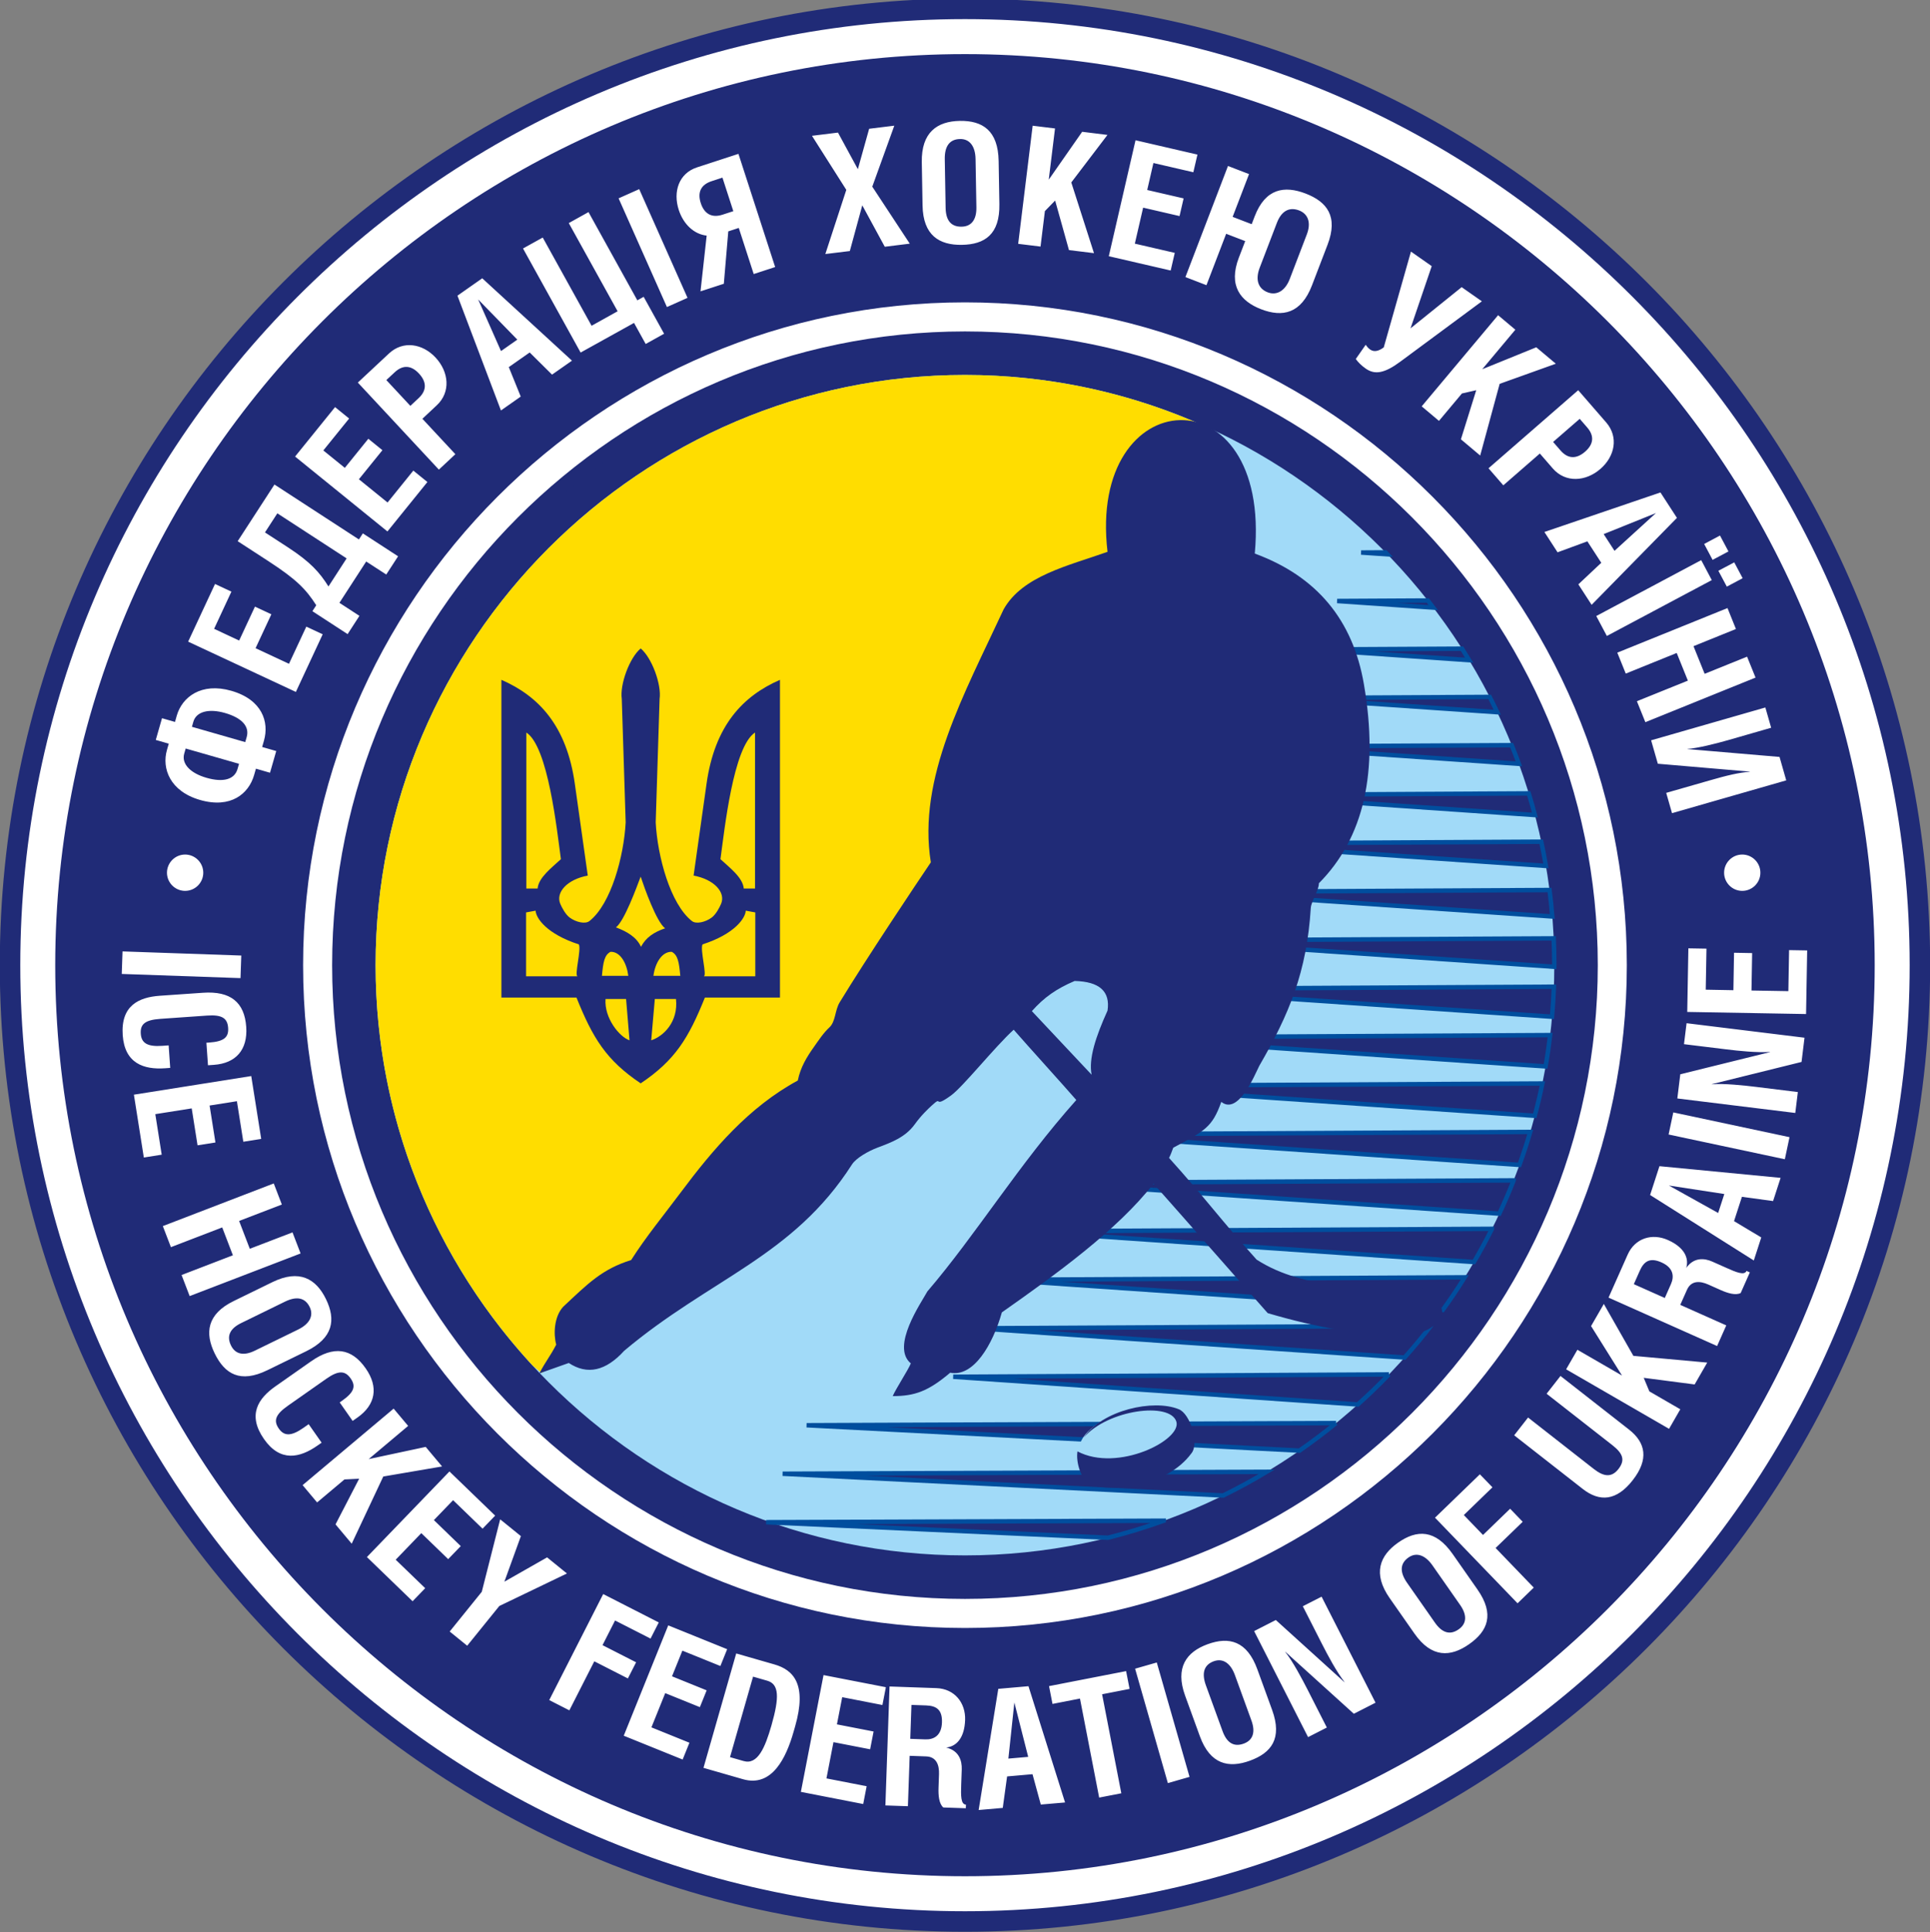
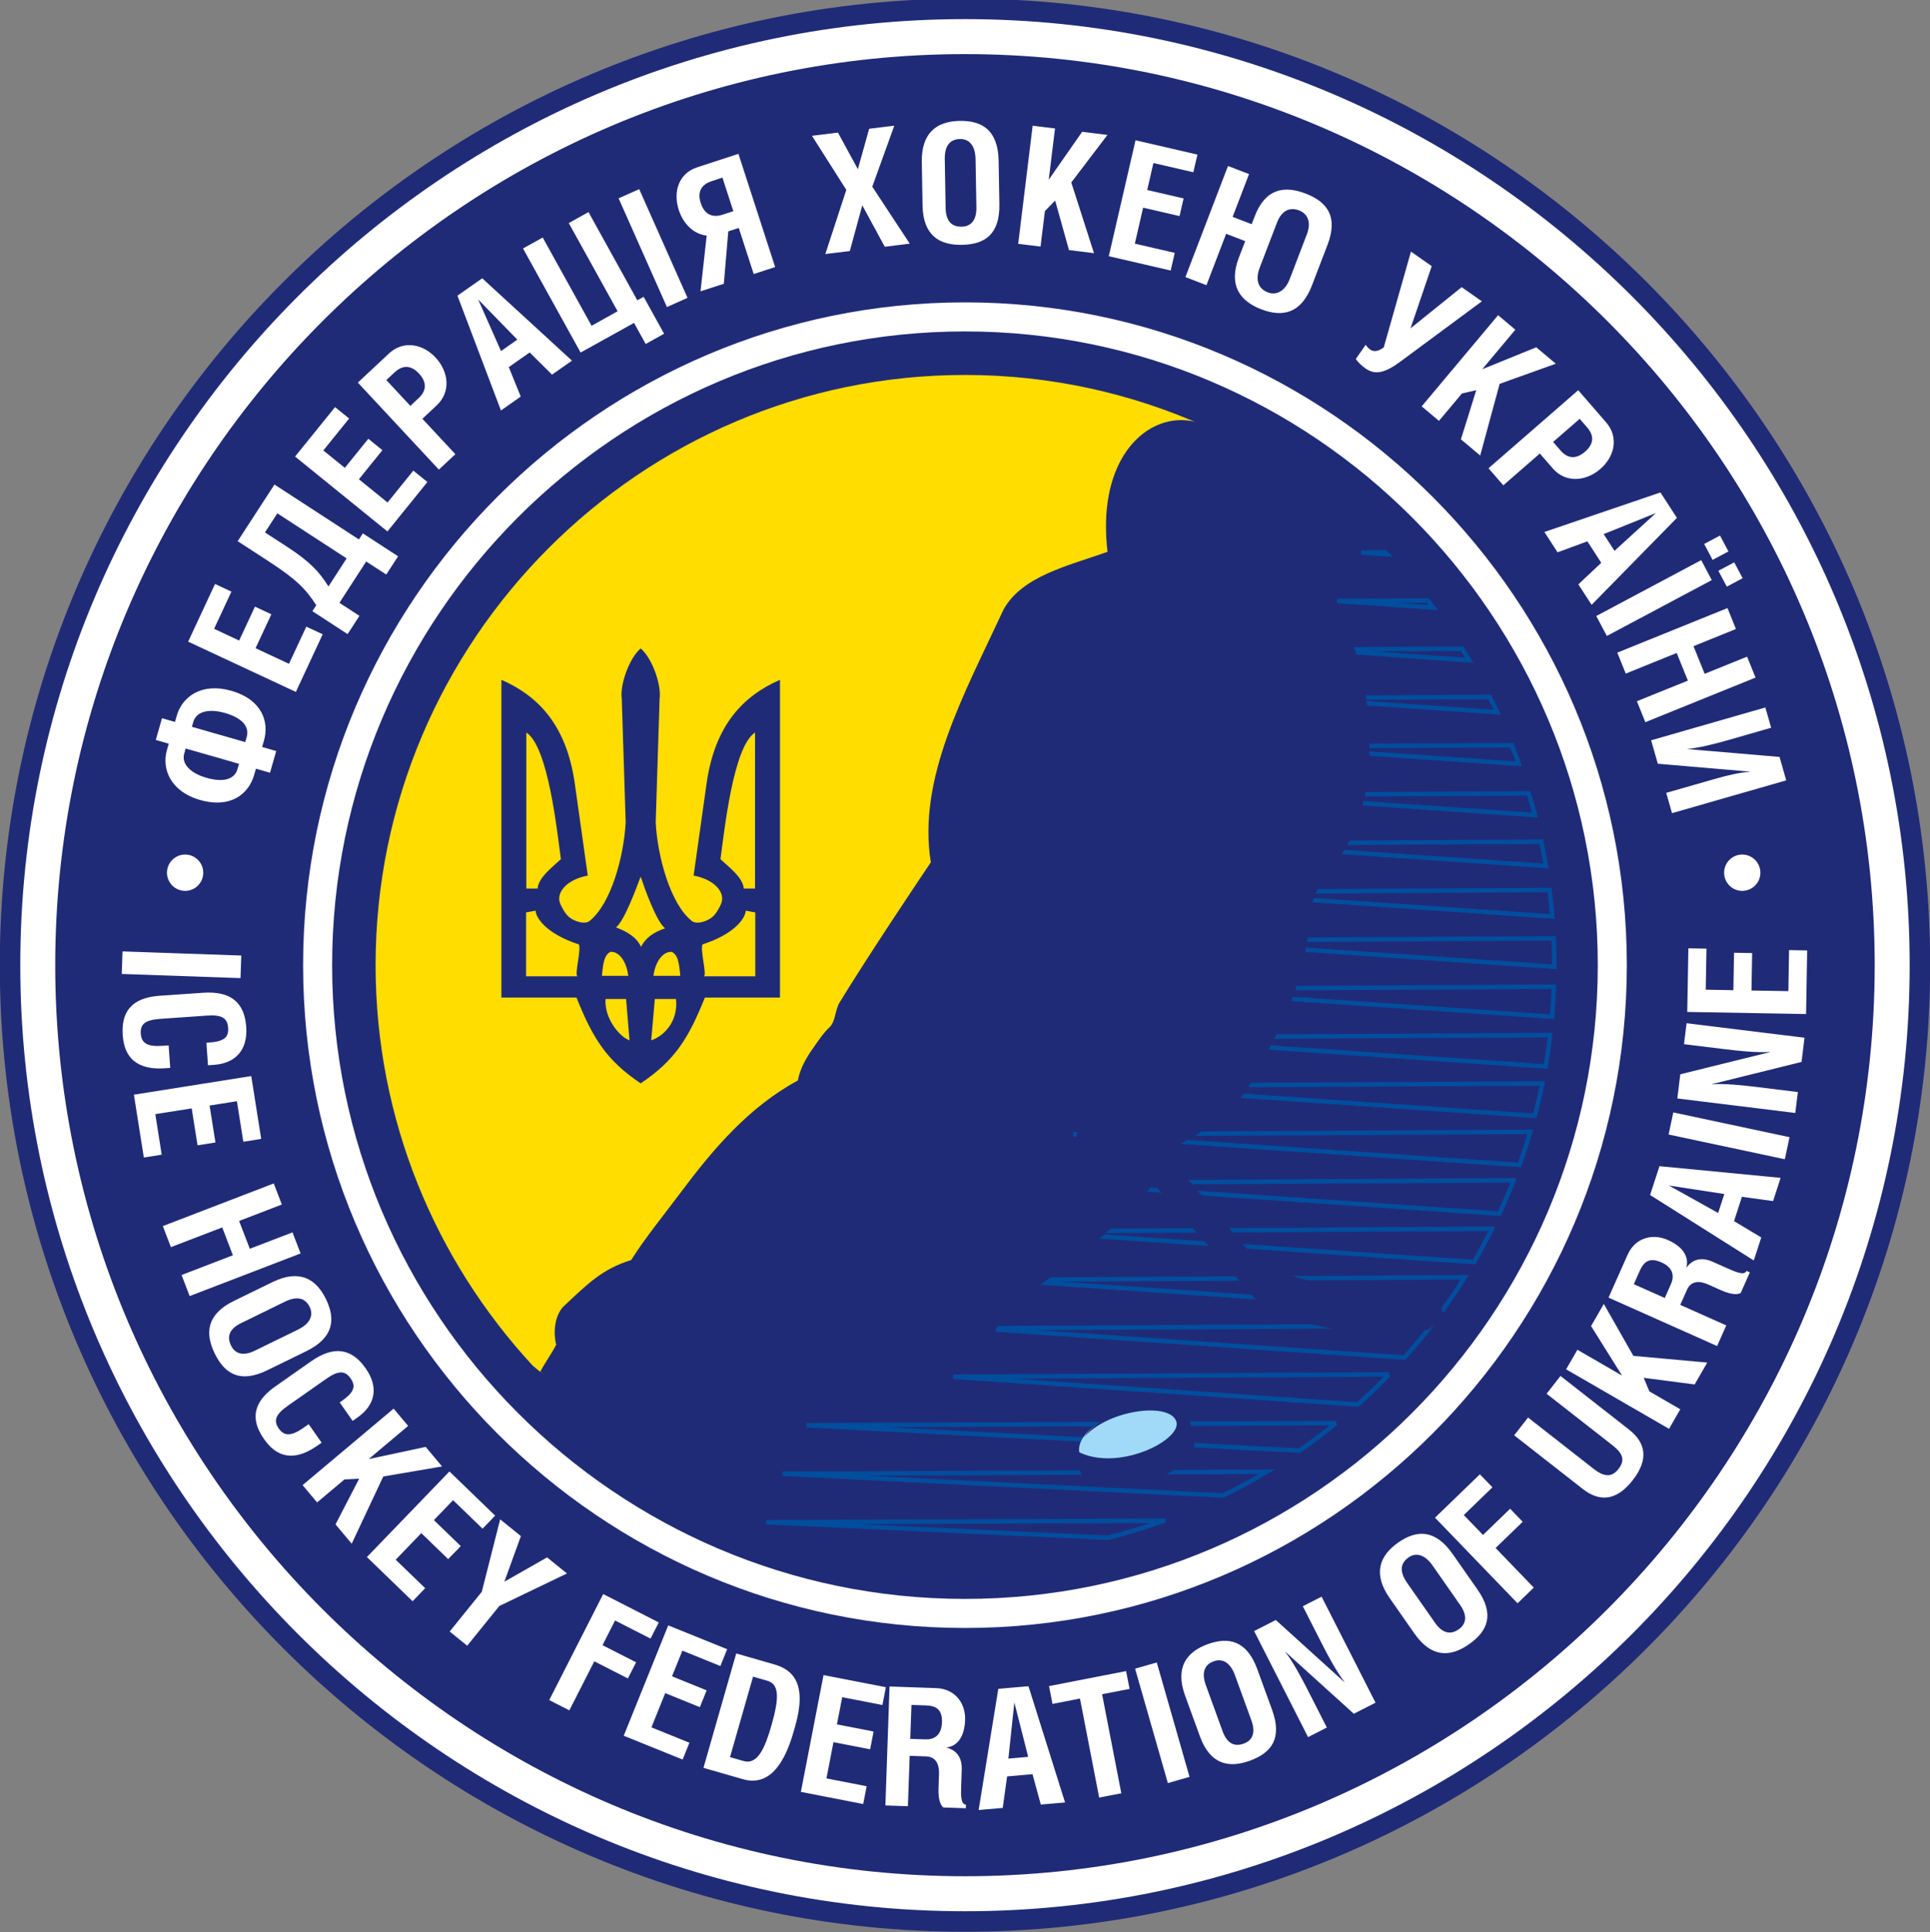
<svg xmlns="http://www.w3.org/2000/svg" xmlns:ns1="http://www.inkscape.org/namespaces/inkscape" xmlns:ns2="http://sodipodi.sourceforge.net/DTD/sodipodi-0.dtd" width="96.447" height="96.524" viewBox="0 0 96.447 96.524" id="svg2" version="1.1" ns1:version="0.91 r13725" ns2:docname="Ice Hockey Federation of Ukraine.svg">
  <rect x="0" y="0" width="96.447" height="96.524" fill="#808080" stroke="none" />
  <defs id="defs4">
    <clipPath clipPathUnits="userSpaceOnUse" id="clipPath8862">
      <path d="m 713,220.419 77.158,0 0,77.219 -77.158,0 0,-77.219 z" id="path8864" ns1:connector-curvature="0" />
    </clipPath>
  </defs>
  <ns2:namedview id="base" pagecolor="#ffffff" bordercolor="#666666" borderopacity="1.0" ns1:pageopacity="0.0" ns1:pageshadow="2" ns1:zoom="5.0695312" ns1:cx="103.59638" ns1:cy="29.506617" ns1:document-units="px" ns1:current-layer="layer1" showgrid="false" ns1:window-width="1920" ns1:window-height="1137" ns1:window-x="-4" ns1:window-y="-4" ns1:window-maximized="1" units="px" />
  <g ns1:label="Taso 1" ns1:groupmode="layer" id="layer1" transform="translate(0,-955.838)">
    <g id="g8858" transform="matrix(1.25,0,0,-1.25,-891.25,1327.886)">
      <g id="g8860" clip-path="url(#clipPath8862)">
        <g id="g8866" transform="matrix(0.819,0,0,-0.82,758.977,204.414)">
          <g id="g8868" transform="translate(-9.034,-113.257)">
            <path d="M 0,0 C 25.673,0 46.613,20.939 46.613,46.614 46.613,72.288 25.673,93.227 0,93.227 -25.675,93.227 -46.614,72.288 -46.614,46.614 -46.614,20.939 -25.675,0 0,0" style="fill:#ffffff;fill-opacity:1;fill-rule:evenodd;stroke:none" id="path8870" ns1:connector-curvature="0" />
          </g>
        </g>
        <g id="g8872" transform="matrix(0.819,0,0,-0.82,758.977,204.414)">
          <g id="g8874" transform="translate(-9.034,-113.257)">
            <path d="M 0,0 C 25.673,0 46.613,20.939 46.613,46.614 46.613,72.288 25.673,93.227 0,93.227 -25.675,93.227 -46.614,72.288 -46.614,46.614 -46.614,20.939 -25.675,0 0,0 Z" style="fill:none;stroke:#202b77;stroke-width:1;stroke-linecap:butt;stroke-linejoin:miter;stroke-miterlimit:22.926;stroke-dasharray:none;stroke-opacity:1" id="path8876" ns1:connector-curvature="0" />
          </g>
        </g>
        <g id="g8878" transform="matrix(0.819,0,0,-0.82,758.977,204.414)">
          <g id="g8880" transform="translate(-9.034,-111.051)">
            <path d="M 0,0 C 24.458,0 44.406,19.948 44.406,44.408 44.406,68.867 24.458,88.815 0,88.815 -24.46,88.815 -44.408,68.866 -44.408,44.408 -44.408,19.948 -24.46,0 0,0" style="fill:#202b77;fill-opacity:1;fill-rule:evenodd;stroke:none" id="path8882" ns1:connector-curvature="0" />
          </g>
        </g>
        <g id="g8884" transform="matrix(0.819,0,0,-0.82,758.977,204.414)">
          <g id="g8886" transform="translate(-9.035,-96.847)">
            <path d="M 0,0 C 16.635,0 30.203,13.567 30.203,30.204 30.203,46.838 16.635,60.407 0,60.407 -16.636,60.407 -30.204,46.838 -30.204,30.204 -30.204,13.567 -16.636,0 0,0" style="fill:#202b77;fill-opacity:1;fill-rule:evenodd;stroke:none" id="path8888" ns1:connector-curvature="0" />
          </g>
        </g>
        <g id="g8890" transform="matrix(0.819,0,0,-0.82,758.977,204.414)">
          <g id="g8892" transform="translate(-9.035,-95.412)">
-             <path d="M 0,0 C 15.845,0 28.768,12.924 28.768,28.769 28.768,44.614 15.845,57.537 0,57.537 -15.845,57.537 -28.769,44.614 -28.769,28.769 -28.769,12.924 -15.845,0 0,0" style="fill:#a1daf8;fill-opacity:1;fill-rule:evenodd;stroke:none" id="path8894" ns1:connector-curvature="0" />
-           </g>
+             </g>
        </g>
        <g id="g8896" transform="matrix(0.819,0,0,-0.82,758.977,204.414)">
          <g id="g8898" transform="translate(-9.035,-95.412)">
            <path d="m 0,0 c 4.187,0 8.168,0.903 11.763,2.522 l -11.671,29.707 -7.144,3.884 -6.165,6.542 -4.575,3.968 -2.879,2.019 -0.424,-0.349 c -4.758,-5.137 -7.674,-12 -7.674,-19.524 C -28.769,12.924 -15.845,0 0,0" style="fill:#ffdd00;fill-opacity:1;fill-rule:evenodd;stroke:none" id="path8900" ns1:connector-curvature="0" />
          </g>
        </g>
        <g id="g8902" transform="matrix(0.819,0,0,-0.82,758.977,204.414)">
          <g id="g8904" transform="translate(11.492,-86.764)">
            <path d="M 0,0 C 0.03,0.031 0.062,0.063 0.092,0.094 L -1.189,0.007 0,0 Z m 2.066,2.346 c 0.09,0.115 0.178,0.23 0.266,0.345 L -2.36,2.37 2.066,2.346 Z m 1.67,2.348 C 3.854,4.88 3.971,5.066 4.085,5.254 L -3.531,4.732 3.736,4.694 Z M 5.087,7.045 C 5.213,7.291 5.335,7.541 5.455,7.791 L -4.702,7.097 5.087,7.045 Z M 6.16,9.397 C 6.282,9.697 6.4,10 6.512,10.307 L -5.874,9.46 6.16,9.397 Z m 0.834,2.351 c 0.106,0.35 0.207,0.701 0.301,1.056 L -7.045,11.823 6.994,11.748 Z m 0.61,2.354 c 0.084,0.391 0.16,0.785 0.227,1.182 L -8.217,14.187 7.604,14.102 Z m 0.404,2.355 c 0.055,0.428 0.099,0.858 0.134,1.291 L -9.388,16.55 8.008,16.457 Z m 0.202,2.357 c 0.02,0.434 0.031,0.869 0.031,1.308 0,0.025 0,0.051 -10e-4,0.077 L -10.559,18.913 8.21,18.814 Z m 0.011,2.355 C 8.202,21.661 8.173,22.15 8.13,22.634 L -11.73,21.276 8.221,21.169 Z M 8.038,23.528 C 7.977,24.042 7.903,24.551 7.814,25.056 L -12.901,23.639 8.038,23.528 Z M 7.659,25.887 C 7.55,26.418 7.426,26.944 7.287,27.463 L -14.072,26.002 7.659,25.887 Z m -0.592,2.36 C 6.906,28.79 6.731,29.327 6.54,29.856 l -21.783,-1.49 22.31,-0.119 z m -0.81,2.362 C 6.04,31.159 5.806,31.7 5.558,32.232 l -21.973,-1.503 22.672,-0.12 z m -1.058,2.362 c -0.276,0.55 -0.57,1.09 -0.88,1.619 L -17.586,33.092 5.199,32.971 Z M 3.868,35.335 C 3.527,35.879 3.17,36.411 2.794,36.929 L -18.757,35.456 3.868,35.335 Z m -1.652,2.366 c -0.41,0.53 -0.839,1.046 -1.285,1.545 L -19.928,37.819 2.216,37.701 Z m -2.048,2.368 c -0.488,0.507 -0.995,0.994 -1.519,1.464 L -21.099,40.182 0.168,40.069 Z m -2.581,2.371 c -0.577,0.47 -1.173,0.917 -1.785,1.342 L -28.256,42.545 -2.413,42.44 Z M -5.8,44.815 c -0.69,0.414 -1.399,0.8 -2.125,1.155 L -29.427,44.909 -5.8,44.815 Z m -5.024,2.384 c -0.89,0.32 -1.799,0.597 -2.725,0.83 l -16.682,-0.757 19.407,-0.073 z" style="fill:#202b77;fill-opacity:1;fill-rule:evenodd;stroke:none" id="path8906" ns1:connector-curvature="0" />
          </g>
        </g>
        <g id="g8908" transform="matrix(0.819,0,0,-0.82,758.977,204.414)">
          <g id="g8910" transform="translate(11.492,-86.764)">
            <path d="M 0,0 C 0.03,0.031 0.062,0.063 0.092,0.094 L -1.189,0.007 0,0 Z m 2.066,2.346 c 0.09,0.115 0.178,0.23 0.266,0.345 L -2.36,2.37 2.066,2.346 Z m 1.67,2.348 C 3.854,4.88 3.971,5.066 4.085,5.254 L -3.531,4.732 3.736,4.694 Z M 5.087,7.045 C 5.213,7.291 5.335,7.541 5.455,7.791 L -4.702,7.097 5.087,7.045 Z M 6.16,9.397 C 6.282,9.697 6.4,10 6.512,10.307 L -5.874,9.46 6.16,9.397 Z m 0.834,2.351 c 0.106,0.35 0.207,0.701 0.301,1.056 L -7.045,11.823 6.994,11.748 Z m 0.61,2.354 c 0.084,0.391 0.16,0.785 0.227,1.182 L -8.217,14.187 7.604,14.102 Z m 0.404,2.355 c 0.055,0.428 0.099,0.858 0.134,1.291 L -9.388,16.55 8.008,16.457 Z m 0.202,2.357 c 0.02,0.434 0.031,0.869 0.031,1.308 0,0.025 0,0.051 -10e-4,0.077 L -10.559,18.913 8.21,18.814 Z m 0.011,2.355 C 8.202,21.661 8.173,22.15 8.13,22.634 L -11.73,21.276 8.221,21.169 Z M 8.038,23.528 C 7.977,24.042 7.903,24.551 7.814,25.056 L -12.901,23.639 8.038,23.528 Z M 7.659,25.887 C 7.55,26.418 7.426,26.944 7.287,27.463 L -14.072,26.002 7.659,25.887 Z m -0.592,2.36 C 6.906,28.79 6.731,29.327 6.54,29.856 l -21.783,-1.49 22.31,-0.119 z m -0.81,2.362 C 6.04,31.159 5.806,31.7 5.558,32.232 l -21.973,-1.503 22.672,-0.12 z m -1.058,2.362 c -0.276,0.55 -0.57,1.09 -0.88,1.619 L -17.586,33.092 5.199,32.971 Z M 3.868,35.335 C 3.527,35.879 3.17,36.411 2.794,36.929 L -18.757,35.456 3.868,35.335 Z m -1.652,2.366 c -0.41,0.53 -0.839,1.046 -1.285,1.545 L -19.928,37.819 2.216,37.701 Z m -2.048,2.368 c -0.488,0.507 -0.995,0.994 -1.519,1.464 L -21.099,40.182 0.168,40.069 Z m -2.581,2.371 c -0.577,0.47 -1.173,0.917 -1.785,1.342 L -28.256,42.545 -2.413,42.44 Z M -5.8,44.815 c -0.69,0.414 -1.399,0.8 -2.125,1.155 L -29.427,44.909 -5.8,44.815 Z m -5.024,2.384 c -0.89,0.32 -1.799,0.597 -2.725,0.83 l -16.682,-0.757 19.407,-0.073 z" style="fill:none;stroke:#004e9e;stroke-width:0.216;stroke-linecap:butt;stroke-linejoin:miter;stroke-miterlimit:22.926;stroke-dasharray:none;stroke-opacity:1" id="path8912" ns1:connector-curvature="0" />
          </g>
        </g>
        <g id="g8914" transform="matrix(0.819,0,0,-0.82,758.977,204.414)">
          <g id="g8916" transform="translate(-30.446,-70.379)">
            <path d="m 0,0 0,-7.604 c 1.064,0.685 1.491,4.742 1.688,6.173 C 1.248,-1.022 0.596,-0.539 0.55,0 L 0,0 Z m 11.164,0 0,-7.604 c -1.064,0.685 -1.491,4.742 -1.688,6.173 0.44,0.409 1.092,0.892 1.138,1.431 l 0.55,0 z M 4.374,1.894 C 4.783,1.587 5.378,-0.044 5.581,-0.58 5.765,-0.029 6.35,1.622 6.773,1.938 6.24,2.123 5.848,2.368 5.596,2.84 5.393,2.383 4.923,2.095 4.374,1.894 m 4.288,2.384 2.514,0 0,-3.114 -0.465,-0.085 C 10.693,1.444 10.17,2.216 8.602,2.722 8.469,2.96 8.832,4.249 8.662,4.278 m -6.16,0 -2.514,0 0,-3.114 0.465,-0.085 C 0.471,1.444 0.994,2.216 2.562,2.722 2.695,2.96 2.332,4.249 2.502,4.278 M 7.516,4.256 C 7.452,3.556 7.389,3.241 7.098,3.084 6.622,3.069 6.285,3.628 6.204,4.256 l 1.312,0 z m -3.826,0 C 3.754,3.556 3.817,3.241 4.109,3.084 4.585,3.069 4.897,3.628 4.978,4.256 l -1.288,0 z m 1.347,3.142 -0.168,-2.013 -1.003,0 c -0.07,0.937 0.689,1.853 1.171,2.013 m 1.059,0 0.176,-2.013 1.033,0 C 7.425,6.499 6.695,7.202 6.096,7.398 M 5.582,9.496 c 1.686,-1.13 2.34,-2.21 3.134,-4.182 l 3.665,0 0,-15.487 C 10.564,-9.38 9.197,-7.944 8.797,-5.108 L 8.165,-0.631 C 9.173,-0.445 9.743,0.192 9.506,0.747 9.425,0.937 9.252,1.267 9.041,1.42 8.746,1.635 8.292,1.749 8.082,1.584 7.025,0.751 6.401,-1.577 6.315,-3.224 l 0.19,-6.019 c 0.1,-0.7 -0.374,-2.002 -0.923,-2.459 -0.549,0.457 -1.023,1.759 -0.923,2.459 l 0.19,6.019 C 4.763,-1.577 4.139,0.751 3.082,1.584 2.872,1.749 2.418,1.635 2.123,1.42 1.912,1.267 1.739,0.937 1.658,0.747 1.421,0.192 1.991,-0.445 2.999,-0.631 L 2.367,-5.108 C 1.967,-7.944 0.6,-9.38 -1.217,-10.173 l 0,15.487 3.665,0 c 0.794,1.972 1.448,3.052 3.134,4.182" style="fill:#202b77;fill-opacity:1;fill-rule:evenodd;stroke:none" id="path8918" ns1:connector-curvature="0" />
          </g>
        </g>
        <g id="g8920" transform="matrix(0.819,0,0,-0.82,758.977,204.414)">
          <g id="g8922" transform="translate(-2.076,-86.791)">
-             <path d="m 0,0 c -0.986,-8.333 8.006,-8.814 7.188,0.085 3.016,1.105 4.792,3.23 5.328,6.377 0.732,4.252 0,7.482 -2.199,9.693 0.003,0.343 -0.375,0.881 -0.395,1.203 -0.195,3.122 -1.053,5.17 -2.514,7.695 -0.23,0.457 -1.025,2.418 -1.855,1.757 -0.442,1.25 -0.813,1.415 -2.344,2.234 -0.09,0.215 -0.099,0.291 -0.206,0.498 1.771,1.962 2.504,2.996 4.275,4.958 2.414,1.548 5.562,1.317 7.976,1.353 0.611,0.196 1.154,0.749 1.075,1.397 -0.285,0.539 -0.932,0.831 -1.491,0.899 -2.298,0.094 -4.621,-0.336 -7.019,-1.042 -1.892,-2.132 -3.679,-4.178 -5.573,-6.31 -1.76,2.257 -4.754,4.415 -7.404,6.274 -0.449,1.59 -1.391,3.17 -2.521,2.939 -1.071,0.907 -1.734,1.142 -2.806,1.142 0.141,-0.34 0.743,-1.254 0.884,-1.594 -0.989,-0.822 0.505,-2.955 0.807,-3.508 2.368,-2.76 4.459,-6.186 7.27,-9.331 -0.641,-0.738 -2.416,-2.689 -3.057,-3.427 -0.929,0.846 -2.47,2.781 -3.06,3.207 -0.928,0.67 -0.358,-0.045 -0.94,0.49 -0.163,0.15 -0.508,0.469 -0.83,0.916 -0.463,0.64 -1.166,0.89 -1.809,1.132 -0.471,0.177 -1.056,0.514 -1.256,0.826 -2.887,4.502 -6.903,5.543 -11.116,9.078 -0.902,0.992 -1.804,1.19 -2.706,0.596 -0.479,0.17 -0.959,0.34 -1.437,0.509 0.309,-0.594 0.514,-0.808 0.824,-1.403 -0.141,-0.51 -0.107,-1.361 0.339,-1.845 1.198,-1.12 1.895,-1.838 3.318,-2.278 0.718,-1.129 1.581,-2.173 2.409,-3.28 1.582,-2.115 3.328,-4.173 5.726,-5.471 0.131,-0.65 0.445,-1.156 0.789,-1.639 0.235,-0.33 0.456,-0.674 0.756,-0.952 0.305,-0.285 0.263,-0.833 0.498,-1.217 1.296,-2.125 3.724,-5.753 4.451,-6.826 C -9.291,11.024 -6.981,6.915 -5.073,2.806 -4.15,1.163 -1.903,0.679 0,0 M -0.776,25.487 C -0.933,24.713 -0.572,23.621 0,22.362 c 0.142,-0.936 -0.394,-1.417 -1.606,-1.445 -0.897,0.384 -1.486,0.796 -2.087,1.47 0.896,0.963 2.019,2.137 2.917,3.1" style="fill:#202b77;fill-opacity:1;fill-rule:evenodd;stroke:none" id="path8924" ns1:connector-curvature="0" />
+             <path d="m 0,0 c -0.986,-8.333 8.006,-8.814 7.188,0.085 3.016,1.105 4.792,3.23 5.328,6.377 0.732,4.252 0,7.482 -2.199,9.693 0.003,0.343 -0.375,0.881 -0.395,1.203 -0.195,3.122 -1.053,5.17 -2.514,7.695 -0.23,0.457 -1.025,2.418 -1.855,1.757 -0.442,1.25 -0.813,1.415 -2.344,2.234 -0.09,0.215 -0.099,0.291 -0.206,0.498 1.771,1.962 2.504,2.996 4.275,4.958 2.414,1.548 5.562,1.317 7.976,1.353 0.611,0.196 1.154,0.749 1.075,1.397 -0.285,0.539 -0.932,0.831 -1.491,0.899 -2.298,0.094 -4.621,-0.336 -7.019,-1.042 -1.892,-2.132 -3.679,-4.178 -5.573,-6.31 -1.76,2.257 -4.754,4.415 -7.404,6.274 -0.449,1.59 -1.391,3.17 -2.521,2.939 -1.071,0.907 -1.734,1.142 -2.806,1.142 0.141,-0.34 0.743,-1.254 0.884,-1.594 -0.989,-0.822 0.505,-2.955 0.807,-3.508 2.368,-2.76 4.459,-6.186 7.27,-9.331 -0.641,-0.738 -2.416,-2.689 -3.057,-3.427 -0.929,0.846 -2.47,2.781 -3.06,3.207 -0.928,0.67 -0.358,-0.045 -0.94,0.49 -0.163,0.15 -0.508,0.469 -0.83,0.916 -0.463,0.64 -1.166,0.89 -1.809,1.132 -0.471,0.177 -1.056,0.514 -1.256,0.826 -2.887,4.502 -6.903,5.543 -11.116,9.078 -0.902,0.992 -1.804,1.19 -2.706,0.596 -0.479,0.17 -0.959,0.34 -1.437,0.509 0.309,-0.594 0.514,-0.808 0.824,-1.403 -0.141,-0.51 -0.107,-1.361 0.339,-1.845 1.198,-1.12 1.895,-1.838 3.318,-2.278 0.718,-1.129 1.581,-2.173 2.409,-3.28 1.582,-2.115 3.328,-4.173 5.726,-5.471 0.131,-0.65 0.445,-1.156 0.789,-1.639 0.235,-0.33 0.456,-0.674 0.756,-0.952 0.305,-0.285 0.263,-0.833 0.498,-1.217 1.296,-2.125 3.724,-5.753 4.451,-6.826 C -9.291,11.024 -6.981,6.915 -5.073,2.806 -4.15,1.163 -1.903,0.679 0,0 M -0.776,25.487 c 0.142,-0.936 -0.394,-1.417 -1.606,-1.445 -0.897,0.384 -1.486,0.796 -2.087,1.47 0.896,0.963 2.019,2.137 2.917,3.1" style="fill:#202b77;fill-opacity:1;fill-rule:evenodd;stroke:none" id="path8924" ns1:connector-curvature="0" />
          </g>
        </g>
        <g id="g8926" transform="matrix(0.819,0,0,-0.82,758.977,204.414)">
          <g id="g8928" transform="translate(-1.097,-44.873)">
            <path d="M 0,0 C 1.464,-0.316 2.796,0.071 2.965,0.864 3.135,1.656 2.079,2.56 0.615,2.877 -0.848,3.193 -2.18,2.806 -2.35,2.013 -2.52,1.221 -1.464,0.316 0,0" style="fill:#a1daf8;fill-opacity:1;fill-rule:evenodd;stroke:none" id="path8930" ns1:connector-curvature="0" />
          </g>
        </g>
        <g id="g8932" transform="matrix(0.819,0,0,-0.82,758.977,204.414)">
          <g id="g8934" transform="translate(-3.237,-43.62)">
            <path d="M 0,0 C 1.18,-1.36 4.212,-1.753 4.521,-0.775 4.796,0.124 1.652,1.709 -0.306,0.675 -0.391,1.198 -0.142,2.067 0.359,2.317 1.329,2.63 4.023,2.439 5.254,0.772 5.653,0.301 5.193,-1.179 4.63,-1.382 3.406,-1.881 0.915,-1.344 0,0" style="fill:#202b77;fill-opacity:1;fill-rule:evenodd;stroke:none" id="path8936" ns1:connector-curvature="0" />
          </g>
        </g>
        <g id="g8938" transform="matrix(0.819,0,0,-0.82,758.977,204.414)">
          <g id="g8940" transform="translate(-48.534,-77.622)">
            <path d="M 0,0 0.634,0.182 0.545,0.49 C 0.286,1.393 0.694,2.505 2.162,2.926 3.667,3.357 4.539,2.621 4.8,1.71 L 4.889,1.401 5.576,1.599 5.88,0.541 5.192,0.344 5.281,0.034 C 5.542,-0.877 5.193,-1.963 3.688,-2.395 2.22,-2.815 1.285,-2.09 1.025,-1.186 L 0.938,-0.877 0.304,-1.059 0,0 Z M 4.063,1.164 3.992,1.412 C 3.844,1.929 3.298,2.082 2.472,1.845 1.691,1.621 1.245,1.168 1.389,0.665 L 1.46,0.418 4.063,1.164 Z M 1.764,-0.64 1.834,-0.887 c 0.144,-0.502 0.764,-0.65 1.543,-0.427 0.827,0.238 1.208,0.656 1.061,1.173 L 4.366,0.106 1.764,-0.64 Z M 1.58,-4.791 6.838,-2.34 8.148,-5.15 7.348,-5.523 6.502,-3.711 4.871,-4.472 5.642,-6.125 4.841,-6.498 4.07,-4.845 2.847,-5.416 3.692,-7.229 2.892,-7.602 1.58,-4.791 Z m 2.418,-4.897 1.517,0.985 c 1.34,0.871 1.814,1.351 2.318,2.138 l -0.188,0.29 1.719,1.117 0.577,-0.89 -0.977,-0.635 1.307,-2.014 0.979,0.634 0.578,-0.888 -1.72,-1.117 -0.192,0.296 -4.123,-2.677 -1.795,2.761 z m 1.936,-1.357 3.382,2.196 -0.887,1.369 C 8.006,-8.158 7.554,-8.672 6.435,-9.398 l -1.105,-0.717 0.604,-0.93 z m 0.866,-2.768 4.508,3.651 1.951,-2.41 -0.687,-0.556 -1.258,1.555 -1.399,-1.133 1.148,-1.417 -0.687,-0.557 -1.148,1.418 -1.049,-0.849 1.259,-1.555 -0.687,-0.557 -1.951,2.41 z m 6.214,-1.841 0.704,-0.659 c 0.687,-0.64 0.592,-1.626 -0.061,-2.326 -0.636,-0.681 -1.585,-0.84 -2.272,-0.199 l -1.522,1.419 3.956,4.243 0.805,-0.752 -1.61,-1.726 z m -1.76,-1.887 0.406,-0.377 c 0.405,-0.379 0.814,-0.342 1.186,0.058 0.379,0.405 0.391,0.821 -0.014,1.199 l -0.405,0.378 -1.173,-1.258 z m 5.595,1.482 0.966,-0.677 -0.583,-1.436 1.02,-0.714 1.091,1.08 0.973,-0.681 -4.38,-4.015 -1.21,0.848 2.123,5.595 z m 0.003,-2.895 -1.115,-2.516 1.911,1.958 -0.796,0.558 z m 2.037,-5.534 -0.963,0.533 2.812,5.073 2.607,-1.445 0.569,1.027 0.899,-0.499 -0.997,-1.8 -0.309,0.172 -2.384,-4.301 -0.963,0.535 2.384,4.299 -1.271,0.706 -2.384,-4.3 z m 4.709,-2.359 -1.006,0.448 2.359,5.299 1.006,-0.448 -2.359,-5.299 z m 4.86,1.891 0.729,2.247 1.047,-0.341 -1.792,-5.517 -2.017,0.657 c -0.894,0.29 -1.185,1.187 -0.897,2.074 0.226,0.695 0.74,1.186 1.363,1.254 l -0.301,2.717 1.139,-0.37 0.217,-2.554 0.512,-0.167 z m -0.266,-0.817 -0.527,0.171 c -0.527,0.171 -0.892,-0.04 -1.063,-0.567 -0.168,-0.52 0.004,-0.896 0.532,-1.067 l 0.527,-0.172 0.531,1.635 z m 3.839,-3.674 1.676,2.635 -1.024,3.128 1.196,-0.146 0.608,-2.228 1.098,2.019 1.22,-0.151 -1.83,-2.778 1.075,-2.973 -1.228,0.151 -0.551,1.97 -0.971,-1.784 -1.269,0.157 z m 5.361,1.29 0.037,2.104 c 0.025,1.463 0.821,1.94 1.921,1.921 1.116,-0.019 1.855,-0.508 1.829,-1.985 l -0.036,-2.106 c -0.027,-1.478 -0.782,-1.97 -1.898,-1.951 -1.1,0.02 -1.879,0.555 -1.853,2.017 m 1.868,-1.133 c 0.473,-0.009 0.745,0.356 0.756,0.975 l 0.041,2.354 c 0.011,0.609 -0.249,0.936 -0.723,0.943 -0.522,0.01 -0.769,-0.315 -0.779,-0.918 l -0.041,-2.369 c -0.011,-0.619 0.223,-0.976 0.746,-0.985 m 4.635,-0.515 -1.091,-0.134 -0.707,5.757 1.091,0.134 0.213,-1.729 0.5,-0.514 0.675,2.414 1.221,0.15 -1.108,-3.447 1.766,-2.316 -1.235,-0.153 -1.631,2.334 0.306,-2.496 z m 3.93,0.575 -1.305,5.652 3.021,0.697 0.199,-0.86 -1.949,-0.45 0.405,-1.754 1.777,0.41 0.199,-0.861 -1.777,-0.41 0.303,-1.315 1.949,0.45 0.2,-0.861 -3.022,-0.698 z m 5.541,1.649 -1.028,-0.395 -2.078,5.415 1.027,0.395 0.962,-2.505 0.93,0.357 -0.309,0.802 c -0.523,1.365 0.063,2.125 1.09,2.52 1.043,0.4 1.949,0.213 2.479,-1.167 l 0.76,-1.98 c 0.529,-1.38 -0.03,-2.094 -1.073,-2.494 -1.027,-0.394 -1.96,-0.254 -2.484,1.111 l -0.147,0.383 -0.93,-0.357 0.801,-2.085 z m 0.523,4.556 0.835,-2.176 c 0.218,-0.571 0.597,-0.795 1.086,-0.608 0.442,0.17 0.595,0.6 0.376,1.169 l -0.834,2.175 c -0.219,0.57 -0.632,0.817 -1.075,0.647 -0.487,-0.188 -0.607,-0.638 -0.388,-1.207 m 7.381,-0.779 -1.328,4.671 c -0.281,0.205 -0.491,0.225 -0.669,0.1 -0.118,-0.082 -0.169,-0.177 -0.213,-0.227 l -0.484,0.692 c 0.12,0.164 0.276,0.321 0.487,0.468 0.44,0.309 0.913,0.236 1.688,-0.339 l 3.981,-2.941 -0.987,-0.69 -2.496,2.008 1.035,-3.032 -1.014,-0.71 z m 5.095,3.808 -0.842,-0.707 -3.729,4.443 0.843,0.708 1.121,-1.336 0.698,-0.158 -0.748,2.392 0.941,0.791 0.95,-3.494 2.742,-0.981 -0.954,-0.801 -2.638,1.07 1.616,-1.927 z m 1.196,6.035 0.632,0.728 c 0.617,0.709 1.607,0.647 2.327,0.02 0.705,-0.611 0.895,-1.555 0.279,-2.264 l -1.365,-1.57 -4.378,3.805 0.722,0.831 1.783,-1.55 z m 1.946,-1.691 0.363,0.418 c 0.364,0.418 0.313,0.824 -0.1,1.183 -0.418,0.363 -0.834,0.362 -1.197,-0.056 l -0.364,-0.418 1.298,-1.127 z m -1.724,5.515 0.643,0.991 1.455,-0.534 0.679,1.045 -1.119,1.051 0.648,0.998 4.164,-4.238 -0.805,-1.24 -5.665,1.927 z m 2.893,0.104 2.552,-1.026 -2.022,1.841 -0.53,-0.815 z m 5.278,2.242 -0.516,-0.973 -5.123,2.724 0.517,0.972 5.122,-2.723 z m -0.372,-1.761 0.412,0.775 0.774,-0.411 -0.413,-0.775 -0.773,0.411 z m 0.694,1.307 0.412,0.772 0.773,-0.41 -0.411,-0.773 -0.774,0.411 z m 0.857,2.838 -0.412,-1.021 -5.379,2.173 0.413,1.021 2.487,-1.005 0.545,1.348 -2.488,1.004 0.413,1.022 5.378,-2.174 -0.413,-1.02 -2.071,0.836 -0.544,-1.347 2.071,-0.837 z m 1.436,3.825 -5.576,1.6 0.328,1.142 4.489,0.384 0.003,0.009 C 77.28,1.588 76.686,1.732 75.837,1.977 L 73.729,2.58 74.013,3.569 79.588,1.971 79.261,0.828 74.763,0.445 74.761,0.438 c 0.492,-0.033 1.343,-0.243 2.007,-0.433 l 2.084,-0.599 -0.283,-0.988 z" style="fill:#ffffff;fill-opacity:1;fill-rule:evenodd;stroke:none" id="path8942" ns1:connector-curvature="0" />
          </g>
        </g>
        <g id="g8944" transform="matrix(0.819,0,0,-0.82,758.977,204.414)">
          <g id="g8946" transform="translate(-44.398,-66.013)">
            <path d="M 0,0 0.038,-1.1 -5.759,-1.302 -5.797,-0.203 0,0 Z m -1.588,4.248 0.289,-0.02 C -0.233,4.153 0.357,3.5 0.279,2.378 0.195,1.184 -0.48,0.619 -1.835,0.714 L -3.942,0.86 c -1.026,0.073 -1.909,0.481 -1.808,1.923 0.096,1.37 1.021,1.685 2.07,1.611 L -3.431,4.376 -3.508,3.278 -3.82,3.301 C -4.565,3.353 -4.837,3.154 -4.868,2.713 -4.9,2.248 -4.666,2.039 -3.912,1.986 l 2.284,-0.16 c 0.729,-0.051 0.991,0.132 1.024,0.597 0.033,0.465 -0.203,0.667 -0.932,0.718 l -0.129,0.008 0.077,1.099 z M 0.524,4.774 -5.204,5.682 -4.719,8.745 -3.847,8.606 -4.159,6.631 -2.382,6.35 -2.097,8.15 -1.224,8.012 -1.509,6.211 -0.176,6 0.137,7.976 1.01,7.837 0.524,4.774 Z m 1.494,6.262 -0.395,-1.028 -5.415,2.079 0.395,1.027 2.504,-0.962 0.521,1.358 -2.505,0.962 0.395,1.027 5.415,-2.078 -0.395,-1.027 -2.085,0.799 -0.521,-1.357 2.086,-0.8 z M 1.56,14.817 -0.332,15.74 c -1.315,0.641 -1.411,1.564 -0.929,2.553 0.49,1.004 1.244,1.467 2.574,0.818 L 3.204,18.189 C 4.533,17.541 4.66,16.647 4.171,15.645 3.689,14.654 2.873,14.177 1.56,14.817 m 1.817,1.214 c 0.207,0.426 -0.009,0.826 -0.564,1.098 l -2.117,1.032 c -0.548,0.268 -0.954,0.17 -1.161,-0.256 -0.229,-0.469 -0.039,-0.831 0.503,-1.094 l 2.13,-1.04 c 0.556,-0.271 0.98,-0.208 1.209,0.26 m 2.096,5.552 0.236,-0.165 C 6.585,20.805 6.755,19.94 6.109,19.02 5.423,18.039 4.553,17.902 3.44,18.682 l -1.73,1.212 c -0.843,0.589 -1.39,1.393 -0.56,2.578 0.788,1.126 1.743,0.918 2.605,0.314 L 3.959,22.644 3.327,21.742 3.071,21.922 C 2.459,22.35 2.124,22.32 1.87,21.958 1.604,21.576 1.696,21.275 2.315,20.842 L 4.19,19.528 c 0.599,-0.419 0.919,-0.397 1.186,-0.015 0.268,0.382 0.17,0.675 -0.429,1.095 l -0.105,0.074 0.631,0.901 z m 2.71,0.244 -0.708,-0.843 -4.444,3.729 0.708,0.844 1.335,-1.121 0.717,-0.035 -1.153,2.226 0.79,0.941 1.541,-3.275 2.871,-0.49 -0.8,-0.953 -2.783,0.594 1.926,-1.617 z m 2.016,2.22 -4.029,4.172 2.23,2.154 0.615,-0.636 -1.44,-1.389 1.25,-1.295 1.312,1.267 0.614,-0.635 -1.312,-1.267 0.938,-0.971 1.438,1.389 0.615,-0.636 -2.231,-2.153 z m 2.476,2.333 -0.898,3.533 -1.566,1.936 0.854,0.692 1.568,-1.936 3.301,-1.585 -0.968,-0.785 -2.086,1.185 0.806,-2.222 -1.011,-0.818 z m 5.029,3.643 -2.634,5.168 0.982,0.5 1.218,-2.39 1.639,0.835 0.402,-0.787 -1.64,-0.835 0.612,-1.203 1.733,0.882 0.401,-0.787 -2.713,-1.383 z m 3.175,1.526 -2.172,5.379 2.875,1.161 0.331,-0.819 -1.855,-0.75 0.674,-1.668 1.691,0.683 0.331,-0.819 -1.691,-0.684 0.506,-1.251 1.855,0.749 0.331,-0.819 -2.876,-1.162 z m 1.72,6.945 1.93,0.554 c 1.421,0.407 2.107,-1.051 2.465,-2.302 l 0.08,-0.278 C 27.658,34.43 27,33.723 26.065,33.454 l -1.868,-0.536 -1.598,5.576 z m 2.42,-4.446 0.694,0.199 c 0.579,0.167 0.597,0.807 0.205,2.174 -0.312,1.089 -0.674,1.938 -1.36,1.741 l -0.664,-0.19 1.125,-3.924 z m 3.44,-0.076 -1.106,5.693 3.043,0.592 0.168,-0.867 -1.962,-0.382 0.342,-1.767 1.79,0.348 0.169,-0.867 -1.79,-0.348 0.258,-1.325 1.963,0.382 0.169,-0.868 -3.044,-0.591 z m 4.205,3.935 0.803,0.029 c 0.506,0.017 0.644,0.423 0.629,0.866 l -0.023,0.666 c -0.013,0.369 0.021,0.772 0.232,0.957 l 1.099,0.038 0.007,-0.177 c -0.257,-0.009 -0.25,-0.45 -0.231,-0.98 l 0.026,-0.739 c 0.014,-0.418 -0.129,-0.913 -0.76,-1.063 0.517,-0.055 0.894,-0.484 0.924,-1.343 0.029,-0.835 -0.51,-1.521 -1.401,-1.553 l -2.288,-0.08 -0.202,5.798 1.099,0.038 0.086,-2.457 z m 0.087,-2.481 0.714,0.025 c 0.49,0.018 0.798,0.197 0.775,0.831 -0.022,0.658 -0.415,0.838 -0.808,0.824 l -0.739,-0.026 0.058,-1.654 z m 3.28,5.123 1.177,-0.103 0.212,-1.534 1.24,-0.109 0.405,1.48 1.184,-0.102 -1.786,-5.667 -1.473,0.129 -0.959,5.906 z m 1.451,-2.506 0.292,-2.735 0.676,2.651 -0.968,0.084 z m 4.575,-3.136 1.341,-0.261 -0.169,-0.868 -3.762,0.732 0.169,0.868 1.341,-0.262 0.937,4.827 1.081,-0.21 -0.938,-4.826 z m 2.669,-1.549 -1.058,0.303 1.599,5.576 1.058,-0.303 -1.599,-5.576 z m 1.384,1.62 0.72,1.977 c 0.501,1.374 1.408,1.566 2.442,1.19 1.05,-0.381 1.589,-1.083 1.085,-2.472 l -0.721,-1.979 c -0.505,-1.388 -1.381,-1.609 -2.43,-1.226 -1.034,0.376 -1.596,1.136 -1.096,2.51 m 1.398,-1.68 c 0.446,-0.162 0.821,0.094 1.033,0.676 l 0.805,2.212 c 0.209,0.573 0.07,0.965 -0.376,1.127 -0.491,0.179 -0.829,-0.047 -1.035,-0.614 l -0.811,-2.226 c -0.212,-0.582 -0.106,-0.996 0.384,-1.175 m 1.97,-1.47 2.633,5.168 0.916,-0.467 -0.933,-1.832 c -0.267,-0.522 -0.737,-1.41 -1.1,-1.856 l 0.007,-0.004 3.344,3.021 1.059,-0.54 -2.633,-5.168 -0.917,0.467 0.934,1.833 c 0.299,0.586 0.7,1.338 1.103,1.863 l -0.007,0.004 -3.347,-3.029 -1.059,0.54 z m 6.619,-1.603 1.207,1.724 c 0.839,1.197 1.765,1.149 2.667,0.518 0.915,-0.641 1.254,-1.459 0.406,-2.67 L 59.17,28.073 c -0.848,-1.211 -1.751,-1.197 -2.665,-0.556 -0.901,0.631 -1.247,1.51 -0.408,2.708 m 0.915,-1.985 c 0.387,-0.271 0.817,-0.121 1.172,0.386 l 1.35,1.928 c 0.351,0.501 0.318,0.916 -0.071,1.187 -0.428,0.3 -0.814,0.168 -1.16,-0.325 l -1.359,-1.941 c -0.355,-0.507 -0.36,-0.935 0.068,-1.235 m 1.295,-1.94 4.03,4.173 0.791,-0.765 -1.863,-1.931 1.323,-1.277 -0.614,-0.636 -1.324,1.279 -0.937,-0.972 1.398,-1.351 -0.614,-0.635 -2.19,2.115 z m 3.865,-4.015 3.343,2.611 c 0.836,0.654 1.658,0.583 2.444,-0.424 0.792,-1.013 0.64,-1.825 -0.184,-2.469 l -3.342,-2.611 -0.678,0.867 3.217,2.512 c 0.511,0.402 0.626,0.725 0.29,1.156 -0.322,0.411 -0.696,0.394 -1.197,0.004 l -3.215,-2.513 -0.678,0.867 z m 3.086,-4.17 -0.55,0.953 5.024,2.901 0.549,-0.953 -1.51,-0.872 -0.276,-0.661 2.486,0.323 0.614,-1.066 -3.605,-0.328 -1.442,-2.53 -0.623,1.078 1.511,2.412 -2.178,-1.257 z m 5.021,-2.188 0.328,-0.734 c 0.206,-0.462 0.634,-0.438 1.038,-0.258 l 0.609,0.271 c 0.338,0.15 0.725,0.27 0.974,0.144 l 0.448,-1.006 -0.162,-0.072 c -0.105,0.235 -0.511,0.063 -0.996,-0.154 l -0.675,-0.3 c -0.382,-0.17 -0.895,-0.222 -1.271,0.306 0.144,-0.5 -0.113,-1.01 -0.898,-1.359 -0.764,-0.34 -1.602,-0.098 -1.964,0.716 l -0.932,2.092 5.299,2.36 0.448,-1.006 -2.246,-1 z m -2.267,-1.009 0.291,-0.654 c 0.199,-0.447 0.48,-0.665 1.06,-0.407 0.602,0.269 0.621,0.699 0.461,1.058 l -0.3,0.676 -1.512,-0.673 z m 5.857,-1.155 0.364,-1.123 -1.329,-0.795 0.385,-1.185 1.521,0.207 0.367,-1.131 -5.914,-0.569 -0.456,1.405 5.062,3.191 z m -1.74,-2.315 -2.404,-1.338 2.704,0.414 -0.3,0.924 z M 69.939,6.546 69.71,7.623 75.384,8.829 75.612,7.753 69.939,6.546 Z m 0.197,-0.68 5.758,0.707 0.125,-1.019 -2.041,-0.252 C 73.396,5.231 72.396,5.124 71.823,5.176 L 71.824,5.167 76.199,4.086 76.344,2.905 70.587,2.198 70.461,3.22 72.503,3.47 c 0.653,0.081 1.501,0.168 2.161,0.129 l -0.001,0.007 -4.382,1.081 -0.145,1.179 z m 0.484,-4.217 5.8,0.102 0.054,-3.101 -0.883,-0.015 -0.035,2 -1.8,-0.031 0.032,-1.824 -0.884,-0.016 -0.031,1.825 -1.35,-0.025 0.036,-2 -0.884,-0.015 -0.055,3.1 z" style="fill:#ffffff;fill-opacity:1;fill-rule:evenodd;stroke:none" id="path8948" ns1:connector-curvature="0" />
          </g>
        </g>
        <g id="g8950" transform="matrix(0.819,0,0,-0.82,758.977,204.414)">
          <g id="g8952" transform="translate(-47.102,-72.036)">
            <path d="M 0,0 C 0.488,0 0.886,0.398 0.886,0.887 0.886,1.374 0.488,1.771 0,1.771 -0.487,1.771 -0.886,1.374 -0.886,0.887 -0.886,0.398 -0.487,0 0,0" style="fill:#ffffff;fill-opacity:1;fill-rule:evenodd;stroke:none" id="path8954" ns1:connector-curvature="0" />
          </g>
        </g>
        <g id="g8956" transform="matrix(0.819,0,0,-0.82,758.977,204.414)">
          <g id="g8958" transform="translate(28.906,-72.036)">
            <path d="M 0,0 C 0.488,0 0.886,0.398 0.886,0.887 0.886,1.374 0.488,1.771 0,1.771 -0.487,1.771 -0.885,1.374 -0.885,0.887 -0.885,0.398 -0.487,0 0,0" style="fill:#ffffff;fill-opacity:1;fill-rule:evenodd;stroke:none" id="path8960" ns1:connector-curvature="0" />
          </g>
        </g>
        <g id="g8962" transform="matrix(0.819,0,0,-0.82,758.977,204.414)">
          <g id="g8964" transform="translate(-9.034,-98.242)">
            <path d="M 0,0 C 17.403,0 31.598,14.194 31.598,31.599 31.598,49.003 17.403,63.197 0,63.197 -17.404,63.197 -31.6,49.003 -31.6,31.599 -31.6,14.194 -17.404,0 0,0 Z" style="fill:none;stroke:#ffffff;stroke-width:1.417;stroke-linecap:butt;stroke-linejoin:miter;stroke-miterlimit:22.926;stroke-dasharray:none;stroke-opacity:1" id="path8966" ns1:connector-curvature="0" />
          </g>
        </g>
      </g>
    </g>
  </g>
</svg>